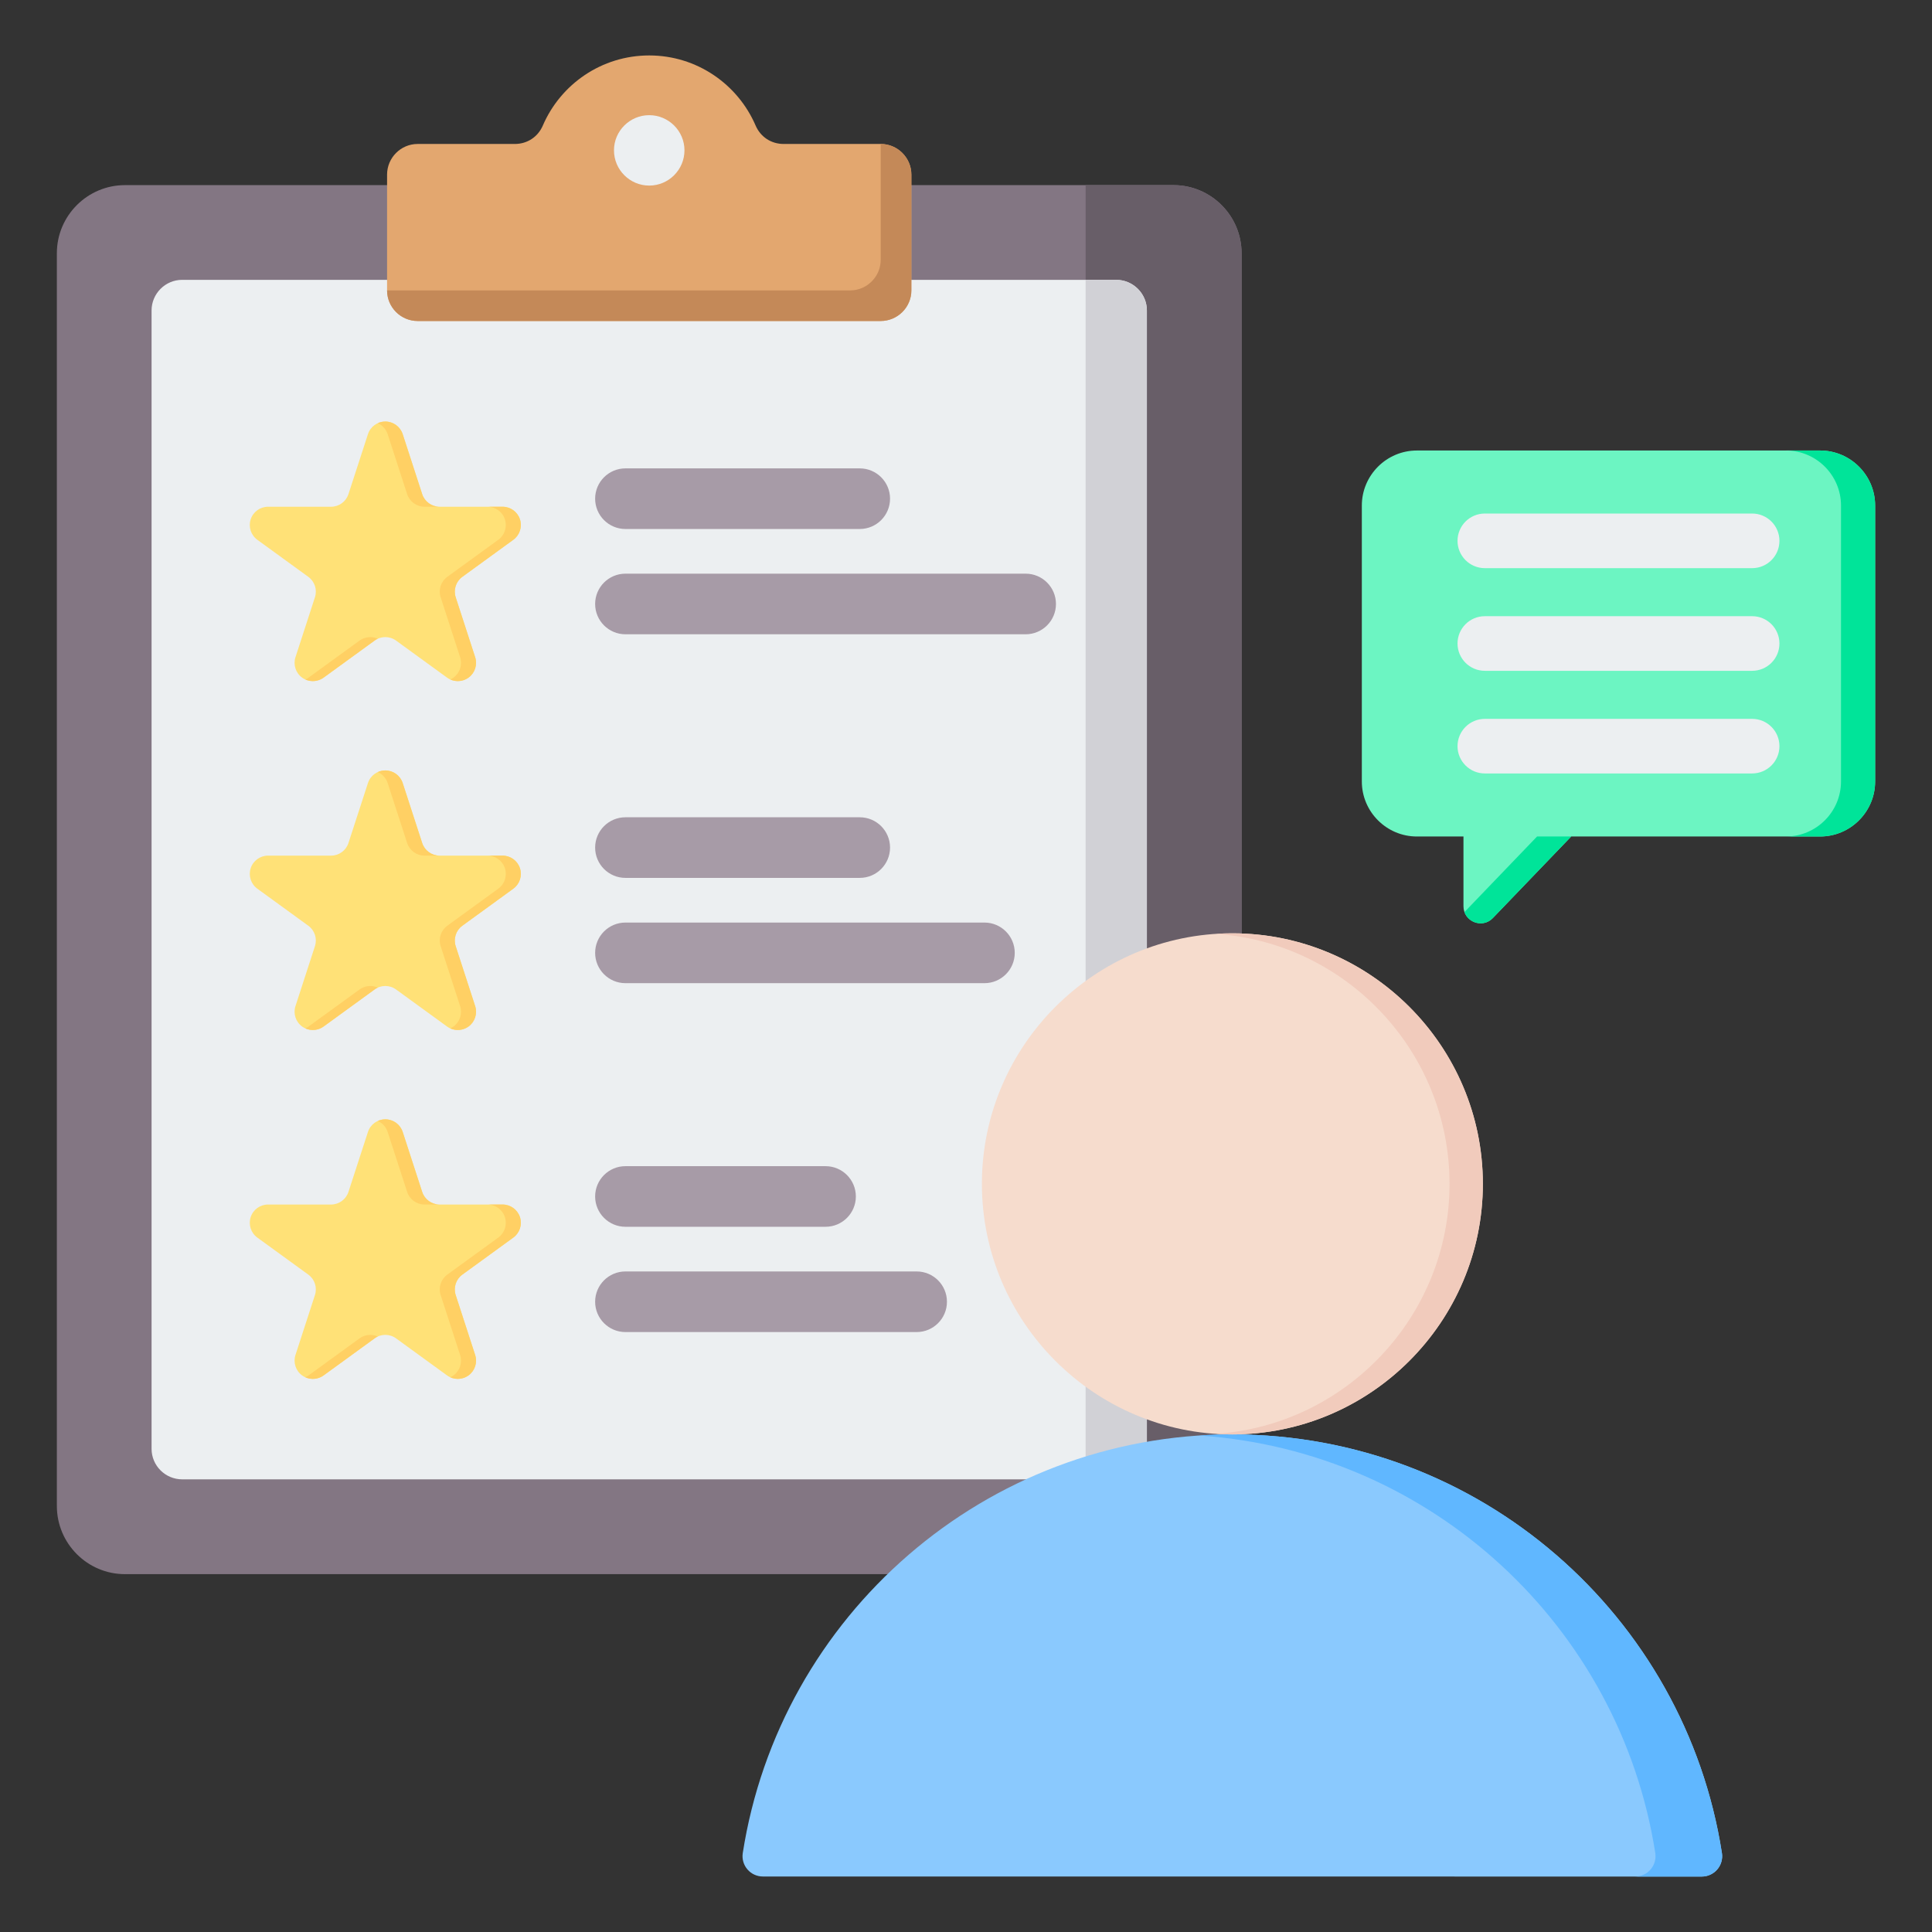
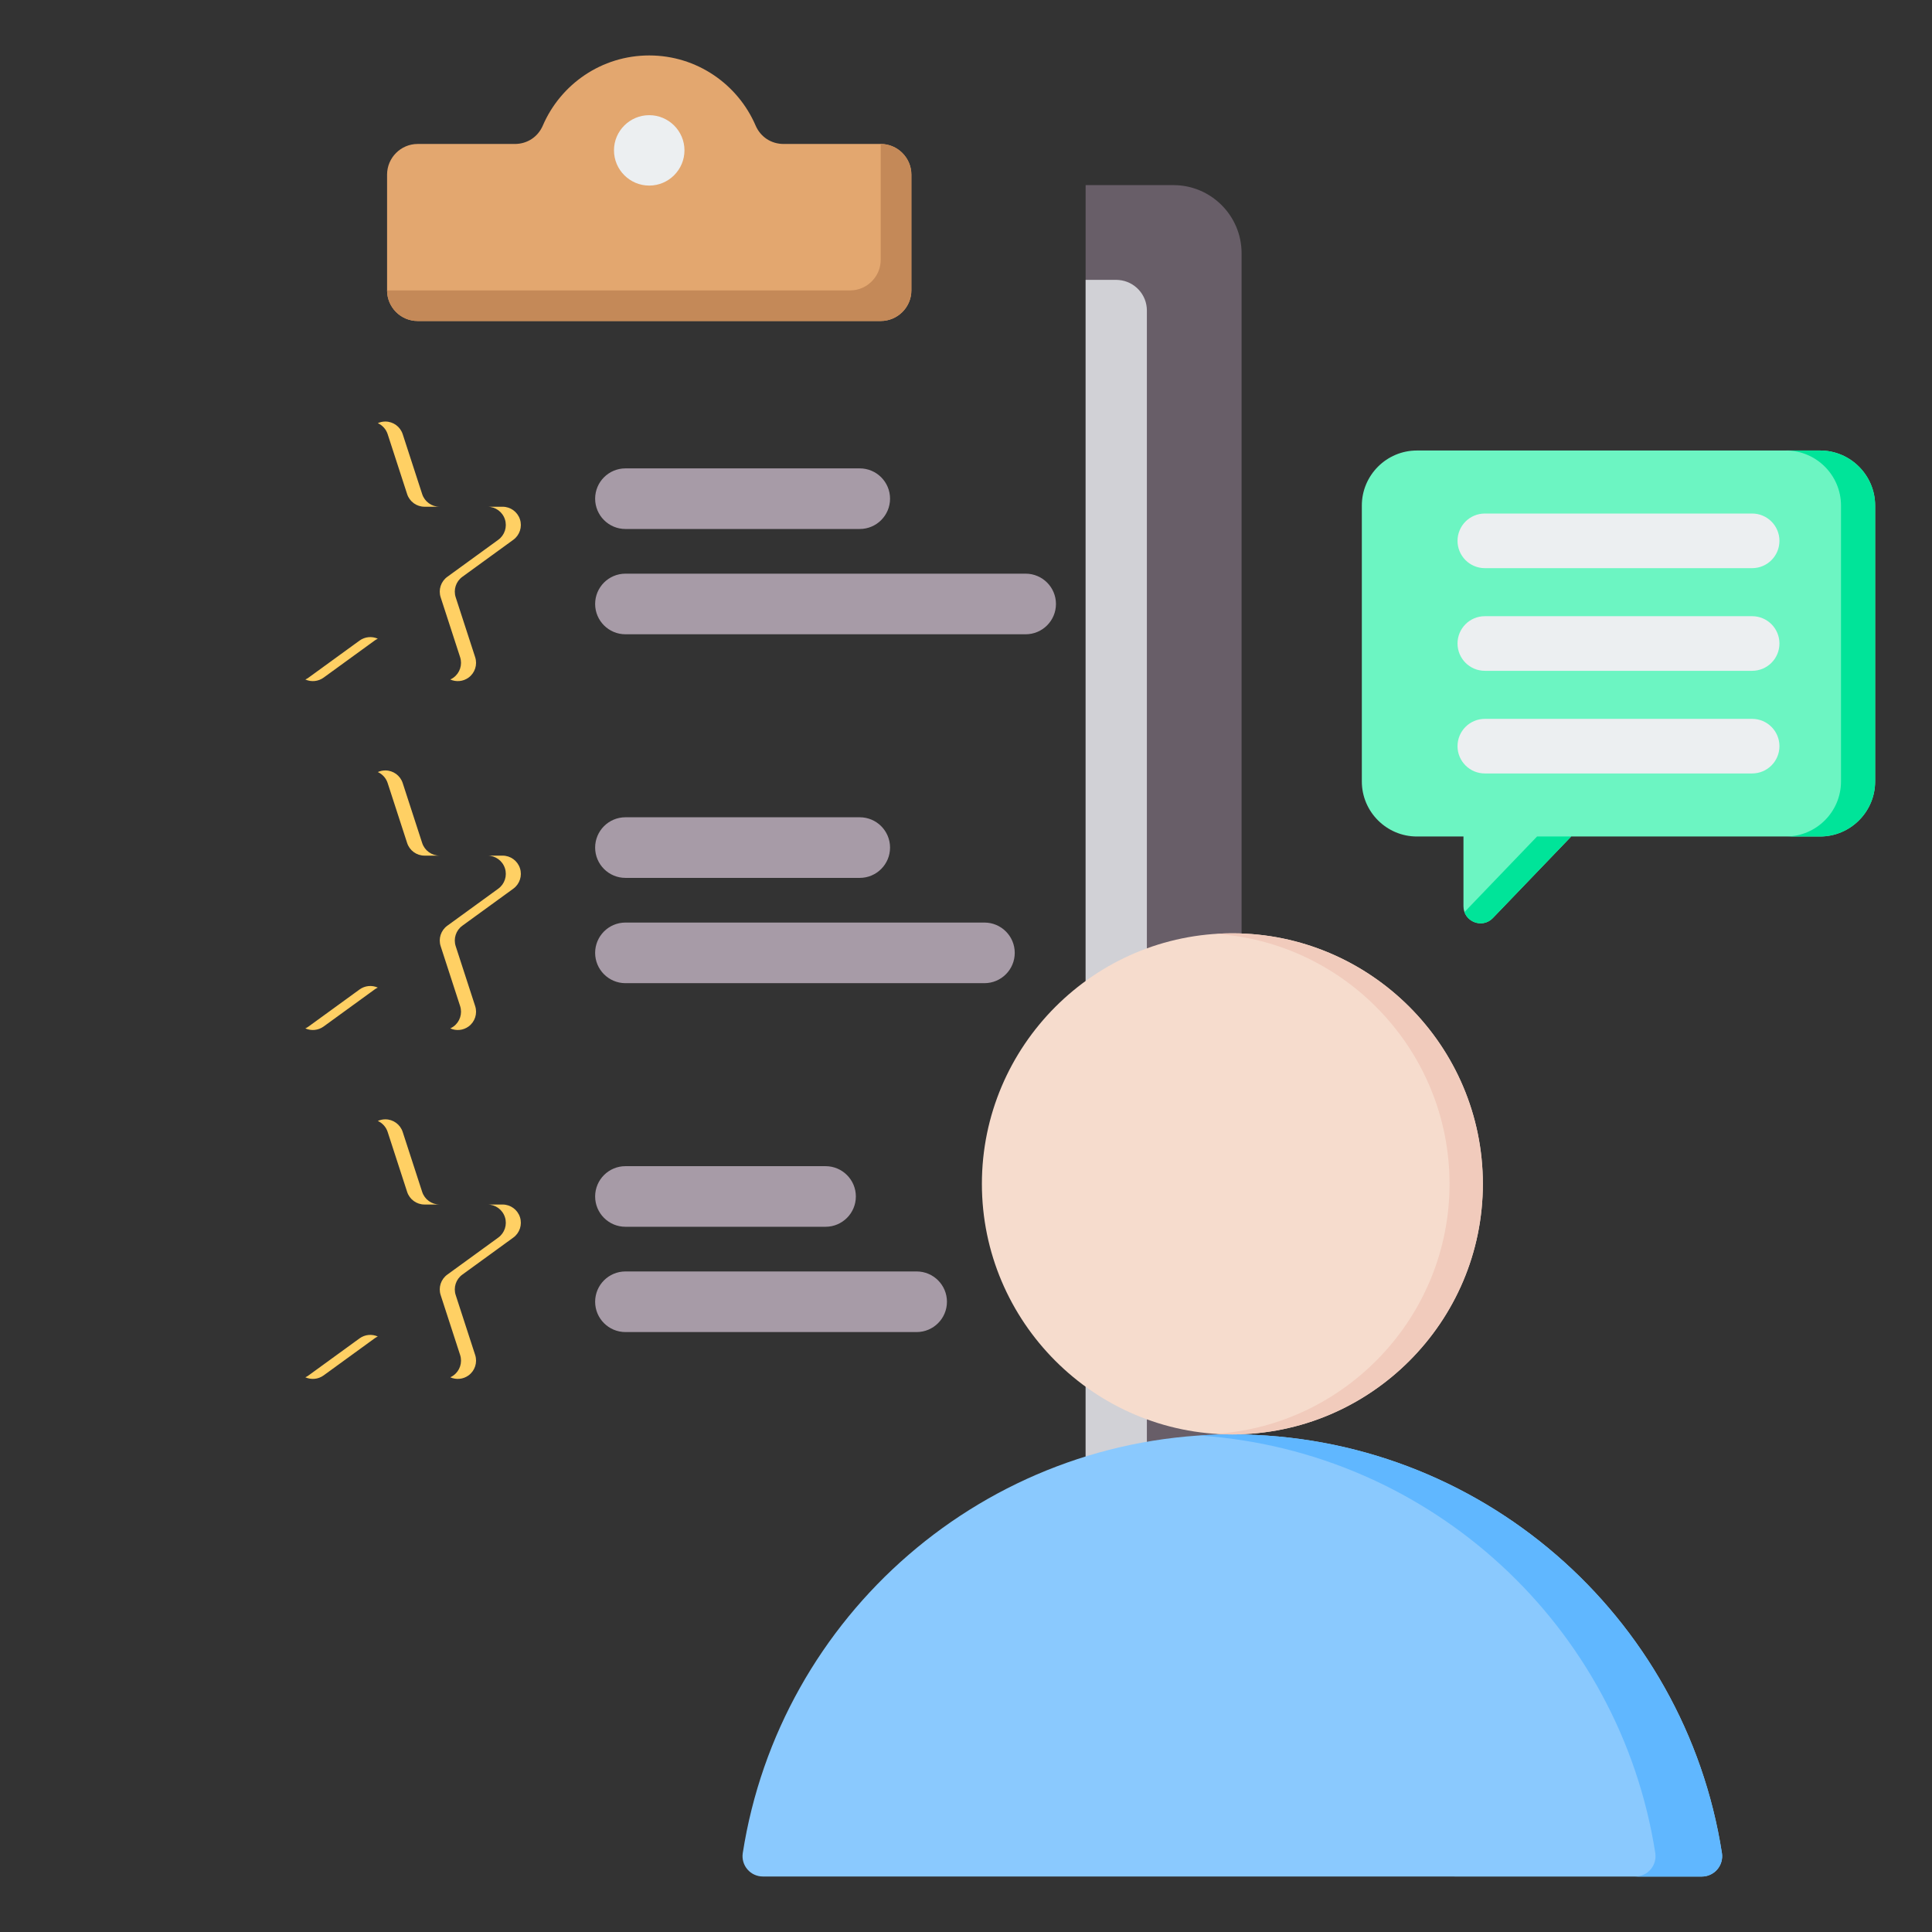
<svg xmlns="http://www.w3.org/2000/svg" clip-rule="evenodd" fill-rule="evenodd" stroke-linejoin="round" stroke-miterlimit="2" viewBox="0 0 510 510">
  <rect x="0" y="0" width="510" height="510" fill="#333333" stroke="none" />
  <g>
    <g>
-       <path d="m309.779 48.869c9.896 0 17.969 8.073 17.969 17.969v330.706c0 9.919-8.073 17.992-17.969 17.992h-276.8c-9.896 0-17.968-8.073-17.968-17.992v-330.706c0-9.896 8.072-17.969 17.968-17.969z" fill="#837683" />
      <path d="m286.578 415.536h23.201c9.896 0 17.969-8.073 17.969-17.992v-330.706c0-9.896-8.073-17.969-17.969-17.969h-23.201z" fill="#685e68" />
-       <path d="m294.651 73.869h-246.544c-4.474 0-8.096 3.646-8.096 8.097v300.474c0 4.451 3.622 8.073 8.096 8.073h246.544c4.451 0 8.097-3.622 8.097-8.073v-300.474c0-4.451-3.646-8.097-8.097-8.097z" fill="#eceff1" />
      <path d="m286.578 390.513h8.073c.26 0 .521 0 .758-.024 4.095-.379 7.339-3.859 7.339-8.049v-300.474c0-4.214-3.244-7.67-7.339-8.049-.237-.024-.498-.048-.758-.048h-8.073z" fill="#d1d1d6" />
      <path d="m110.252 38.003h25.639c3.291 0 6.108-1.847 7.41-4.877 4.688-10.866 15.483-18.49 28.078-18.49s23.39 7.624 28.078 18.49c1.302 3.03 4.119 4.877 7.41 4.877h25.615c4.451 0 8.097 3.646 8.097 8.097v30.563c0 4.451-3.646 8.073-8.097 8.073h-122.23c-4.451 0-8.073-3.622-8.073-8.073v-30.563c0-4.451 3.622-8.097 8.073-8.097z" fill="#e3a76f" />
      <path d="m224.409 76.663h-122.23c0 4.451 3.622 8.073 8.073 8.073h122.23c4.451 0 8.097-3.622 8.097-8.073v-30.563c0-4.451-3.646-8.097-8.097-8.097v30.563c0 2.036-.734 3.883-1.988 5.303-1.468 1.705-3.646 2.794-6.085 2.794z" fill="#c48958" />
      <path d="m171.379 48.988c5.114 0 9.304-4.167 9.304-9.304 0-5.114-4.19-9.281-9.304-9.281s-9.304 4.167-9.304 9.281c0 5.137 4.19 9.304 9.304 9.304z" fill="#eceff1" />
      <path d="m165.101 139.641c-4.415 0-8-3.585-8-8 0-4.416 3.585-8 8-8h61.85c4.416 0 8 3.584 8 8 0 4.415-3.584 8-8 8zm0 27.793c-4.415 0-8-3.585-8-8s3.585-8 8-8h105.646c4.415 0 8 3.585 8 8s-3.585 8-8 8zm0 64.306c-4.415 0-8-3.585-8-8 0-4.416 3.585-8 8-8h61.85c4.416 0 8 3.584 8 8 0 4.415-3.584 8-8 8zm0 27.793c-4.415 0-8-3.585-8-8s3.585-8 8-8h94.767c4.415 0 8 3.585 8 8s-3.585 8-8 8zm0 64.306c-4.415 0-8-3.585-8-8 0-4.416 3.585-8 8-8h52.823c4.415 0 8 3.584 8 8 0 4.415-3.585 8-8 8zm0 27.793c-4.415 0-8-3.585-8-8 0-4.416 3.585-8 8-8h76.87c4.415 0 8 3.584 8 8 0 4.415-3.585 8-8 8z" fill="#a79ba7" />
    </g>
    <g>
      <path d="m494.989 206.285v-72.831c0-8.001-6.529-14.531-14.531-14.531h-106.438c-8.001 0-14.531 6.53-14.531 14.531v72.831c0 8.002 6.53 14.531 14.531 14.531h12.299v18.404c0 4.065 4.945 6.049 7.754 3.121l20.684-21.525h65.701c8.002 0 14.531-6.529 14.531-14.531z" fill="#6cf5c2" />
      <path d="m494.989 206.285v-72.831c0-8.001-6.529-14.531-14.531-14.531h-9.009c8.001 0 14.531 6.53 14.531 14.531v72.831c0 8.002-6.53 14.531-14.531 14.531h9.009c8.002 0 14.531-6.529 14.531-14.531zm-108.406 34.479c1.048 2.969 5.065 4.105 7.49 1.585l20.684-21.533h-9.01z" fill="#00e499" />
      <path d="m391.96 177.079c-3.977 0-7.209-3.232-7.209-7.209 0-3.985 3.232-7.21 7.209-7.21h70.559c3.985 0 7.209 3.225 7.209 7.21 0 3.977-3.224 7.209-7.209 7.209zm0 27.094c-3.977 0-7.209-3.225-7.209-7.202 0-3.984 3.232-7.209 7.209-7.209h70.559c3.985 0 7.209 3.225 7.209 7.209 0 3.977-3.224 7.202-7.209 7.202zm0-54.195c-3.977 0-7.209-3.225-7.209-7.21 0-3.977 3.232-7.209 7.209-7.209h70.559c3.985 0 7.209 3.232 7.209 7.209 0 3.985-3.224 7.21-7.209 7.21z" fill="#eceff1" fill-rule="nonzero" />
    </g>
    <g>
-       <path d="m97.129 114.609c.646-1.987 2.497-3.333 4.587-3.333 2.089 0 3.941 1.346 4.587 3.333l5.141 15.823c.646 1.987 2.498 3.333 4.587 3.333h16.638c2.089 0 3.941 1.345 4.587 3.332.646 1.988-.062 4.165-1.752 5.393l-13.46 9.779c-1.691 1.228-2.398 3.405-1.752 5.393l5.141 15.823c.646 1.987-.062 4.164-1.752 5.392-1.691 1.228-3.98 1.228-5.67 0l-13.46-9.779c-1.691-1.228-3.98-1.228-5.67 0l-13.46 9.779c-1.691 1.228-3.98 1.228-5.67 0s-2.398-3.405-1.752-5.392l5.141-15.823c.646-1.988-.061-4.165-1.752-5.393l-13.46-9.779c-1.69-1.228-2.398-3.405-1.752-5.393.646-1.987 2.497-3.332 4.587-3.332h16.638c2.089 0 3.941-1.346 4.587-3.333zm0 92.099c.646-1.987 2.497-3.333 4.587-3.333 2.089 0 3.941 1.346 4.587 3.333l5.141 15.823c.646 1.987 2.498 3.333 4.587 3.333h16.638c2.089 0 3.941 1.345 4.587 3.332.646 1.988-.062 4.165-1.752 5.393l-13.46 9.779c-1.691 1.228-2.398 3.405-1.752 5.392l5.141 15.824c.646 1.987-.062 4.164-1.752 5.392-1.691 1.228-3.98 1.228-5.67 0l-13.46-9.779c-1.691-1.228-3.98-1.228-5.67 0l-13.46 9.779c-1.691 1.228-3.98 1.228-5.67 0s-2.398-3.405-1.752-5.392l5.141-15.824c.646-1.987-.061-4.164-1.752-5.392l-13.46-9.779c-1.69-1.228-2.398-3.405-1.752-5.393.646-1.987 2.497-3.332 4.587-3.332h16.638c2.089 0 3.941-1.346 4.587-3.333zm0 92.099c.646-1.987 2.497-3.333 4.587-3.333 2.089 0 3.941 1.346 4.587 3.333l5.141 15.823c.646 1.987 2.498 3.333 4.587 3.333h16.638c2.089 0 3.941 1.345 4.587 3.332.646 1.988-.062 4.165-1.752 5.393l-13.46 9.779c-1.691 1.228-2.398 3.405-1.752 5.392l5.141 15.824c.646 1.987-.062 4.164-1.752 5.392-1.691 1.228-3.98 1.228-5.67 0l-13.46-9.779c-1.691-1.228-3.98-1.228-5.67 0l-13.46 9.779c-1.691 1.228-3.98 1.228-5.67 0s-2.398-3.405-1.752-5.392l5.141-15.824c.646-1.987-.061-4.164-1.752-5.392l-13.46-9.779c-1.69-1.228-2.398-3.405-1.752-5.393.646-1.987 2.497-3.332 4.587-3.332h16.638c2.089 0 3.941-1.346 4.587-3.333z" fill="#ffe177" />
      <path d="m99.731 111.703c.611-.276 1.284-.427 1.985-.427 2.089 0 3.941 1.346 4.587 3.333l5.141 15.823c.646 1.987 2.498 3.333 4.587 3.333h-3.97c-2.089 0-3.941-1.346-4.587-3.333l-5.141-15.823c-.429-1.321-1.391-2.358-2.602-2.906zm28.968 22.062h3.97c2.089 0 3.941 1.345 4.587 3.332.646 1.988-.062 4.165-1.752 5.393l-13.46 9.779c-1.691 1.228-2.398 3.405-1.752 5.393l5.141 15.823c.646 1.987-.062 4.164-1.752 5.392-1.421 1.032-3.264 1.197-4.82.494.295-.133.58-.298.85-.494 1.69-1.228 2.398-3.405 1.752-5.392l-5.141-15.823c-.646-1.988.061-4.165 1.752-5.393l13.46-9.779c1.69-1.228 2.398-3.405 1.752-5.393-.646-1.987-2.498-3.332-4.587-3.332zm-28.968 34.839c-.295.133-.58.298-.85.494l-13.46 9.779c-1.421 1.032-3.264 1.197-4.82.494.295-.133.58-.298.85-.494l13.46-9.779c1.421-1.032 3.264-1.197 4.82-.494zm0 35.198c.611-.276 1.284-.427 1.985-.427 2.089 0 3.941 1.346 4.587 3.333l5.141 15.823c.646 1.987 2.498 3.333 4.587 3.333h-3.97c-2.089 0-3.941-1.346-4.587-3.333l-5.141-15.823c-.429-1.321-1.391-2.359-2.602-2.906zm28.968 22.062h3.97c2.089 0 3.941 1.345 4.587 3.332.646 1.988-.062 4.165-1.752 5.393l-13.46 9.779c-1.691 1.228-2.398 3.405-1.752 5.392l5.141 15.824c.646 1.987-.062 4.164-1.752 5.392-1.421 1.032-3.264 1.197-4.82.494.295-.133.58-.298.85-.494 1.69-1.228 2.398-3.405 1.752-5.392l-5.141-15.824c-.646-1.987.061-4.164 1.752-5.392l13.46-9.779c1.69-1.228 2.398-3.405 1.752-5.393-.646-1.987-2.498-3.332-4.587-3.332zm-28.968 34.839c-.295.133-.58.298-.85.494l-13.46 9.779c-1.421 1.032-3.264 1.197-4.82.494.295-.133.58-.298.85-.494l13.46-9.779c1.421-1.032 3.264-1.197 4.82-.494zm0 35.198c.611-.276 1.284-.427 1.985-.427 2.089 0 3.941 1.346 4.587 3.333l5.141 15.823c.646 1.987 2.498 3.333 4.587 3.333h-3.97c-2.089 0-3.941-1.346-4.587-3.333l-5.141-15.823c-.429-1.321-1.391-2.359-2.602-2.906zm28.968 22.062h3.97c2.089 0 3.941 1.345 4.587 3.332.646 1.988-.062 4.165-1.752 5.393l-13.46 9.779c-1.691 1.228-2.398 3.405-1.752 5.392l5.141 15.824c.646 1.987-.062 4.164-1.752 5.392-1.421 1.032-3.264 1.197-4.82.494.295-.133.58-.298.85-.494 1.69-1.228 2.398-3.405 1.752-5.392l-5.141-15.824c-.646-1.987.061-4.164 1.752-5.392l13.46-9.779c1.69-1.228 2.398-3.405 1.752-5.393-.646-1.987-2.498-3.332-4.587-3.332zm-28.968 34.839c-.295.133-.58.298-.85.494l-13.46 9.779c-1.421 1.032-3.264 1.197-4.82.494.295-.133.58-.298.85-.494l13.46-9.779c1.421-1.032 3.264-1.197 4.82-.494z" fill="#ffd064" />
    </g>
    <g>
      <path d="m196.066 489.205c-.227 1.541.228 3.106 1.246 4.285 1.019 1.18 2.5 1.858 4.058 1.858 35.289.016 212.581.016 247.861.016 1.562 0 3.048-.68 4.069-1.862 1.022-1.183 1.478-2.751 1.251-4.297-9.731-62.625-63.88-110.559-129.252-110.559-65.337 0-119.484 47.933-129.233 110.559z" fill="#8ac9fe" />
      <path d="m431.638 495.364c1.562 0 3.048-.68 4.069-1.862 1.022-1.183 1.479-2.751 1.252-4.297-9.292-59.792-59.074-106.193-120.454-110.268 2.906-.193 5.839-.291 8.794-.291 65.372 0 119.521 47.934 129.252 110.559.227 1.546-.229 3.114-1.251 4.297-1.021 1.182-2.507 1.862-4.069 1.862-4.097 0-10.11 0-17.593 0z" fill="#60b7ff" />
      <path d="m325.299 378.646c36.452 0 66.138-29.72 66.138-66.137 0-36.418-29.686-66.138-66.138-66.138-36.418 0-66.103 29.72-66.103 66.138 0 36.417 29.685 66.137 66.103 66.137z" fill="#f6dccd" />
      <path d="m320.903 378.501c34.411-2.277 61.737-31.052 61.737-65.992 0-34.941-27.326-63.716-61.737-65.993 1.453-.096 2.919-.145 4.396-.145 36.452 0 66.138 29.72 66.138 66.138 0 36.417-29.686 66.137-66.138 66.137-1.477 0-2.943-.049-4.396-.145z" fill="#f1cbbc" />
    </g>
  </g>
</svg>